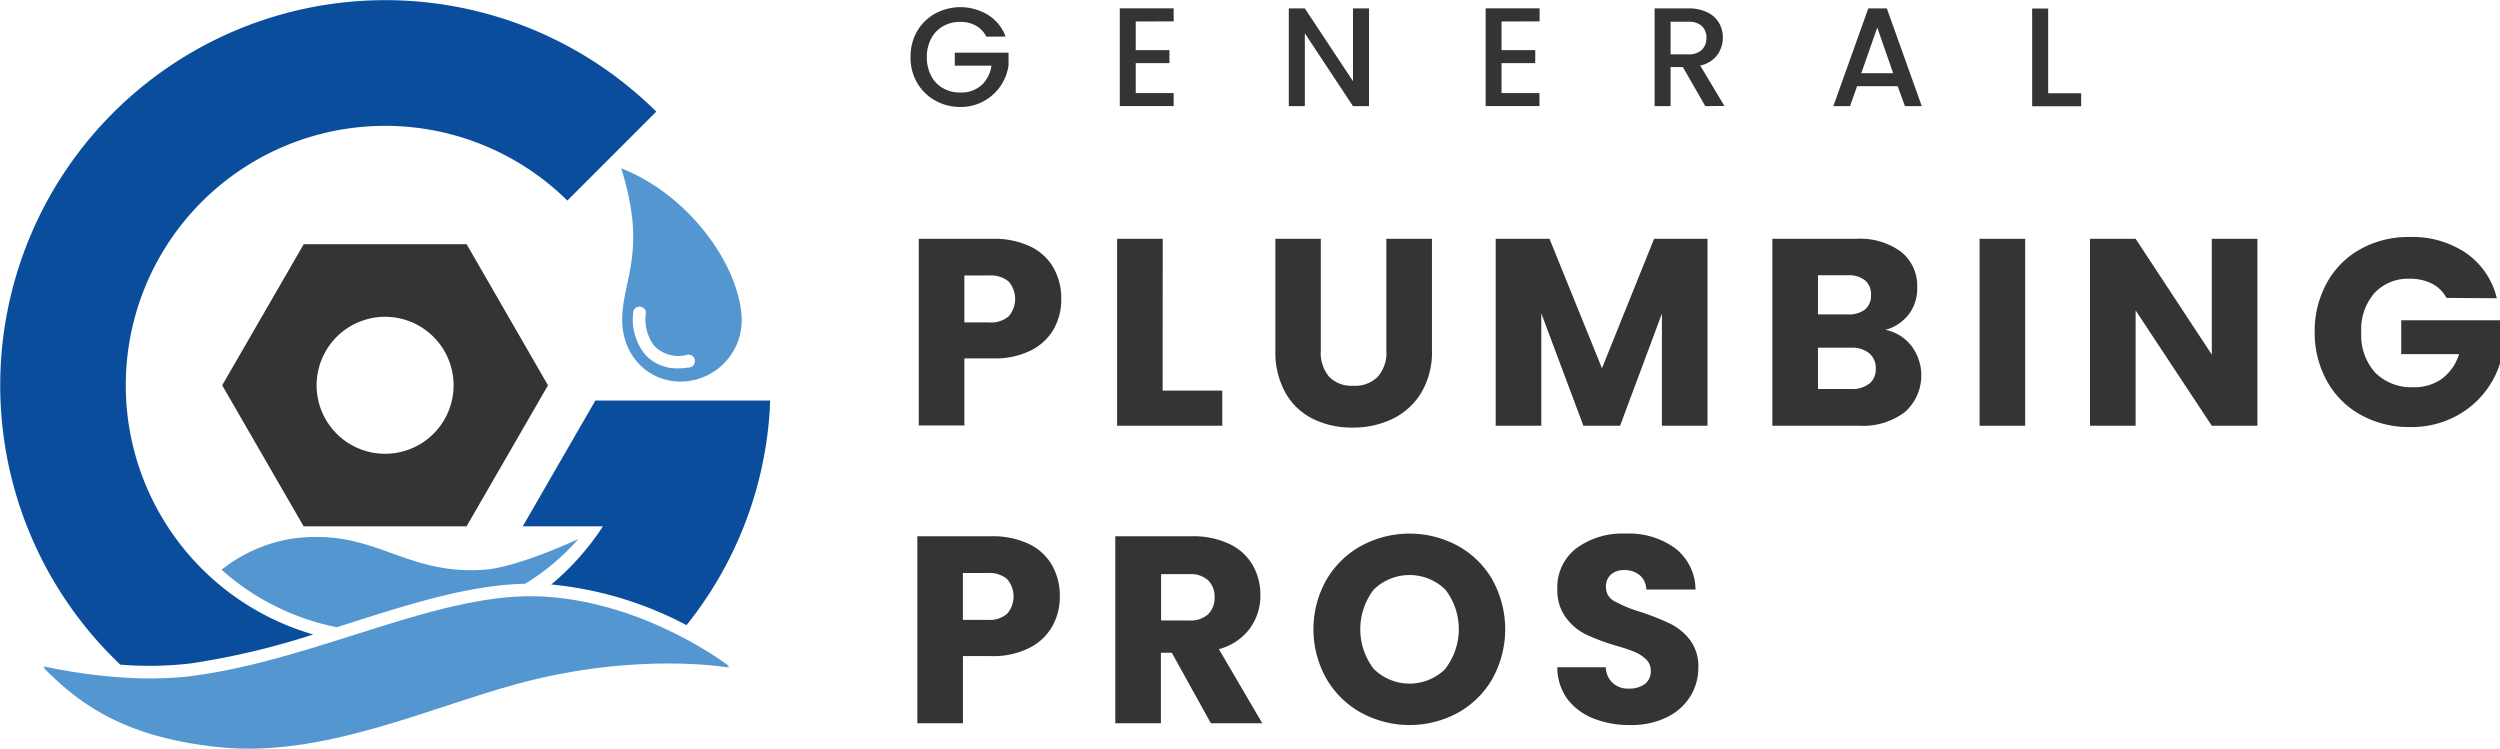
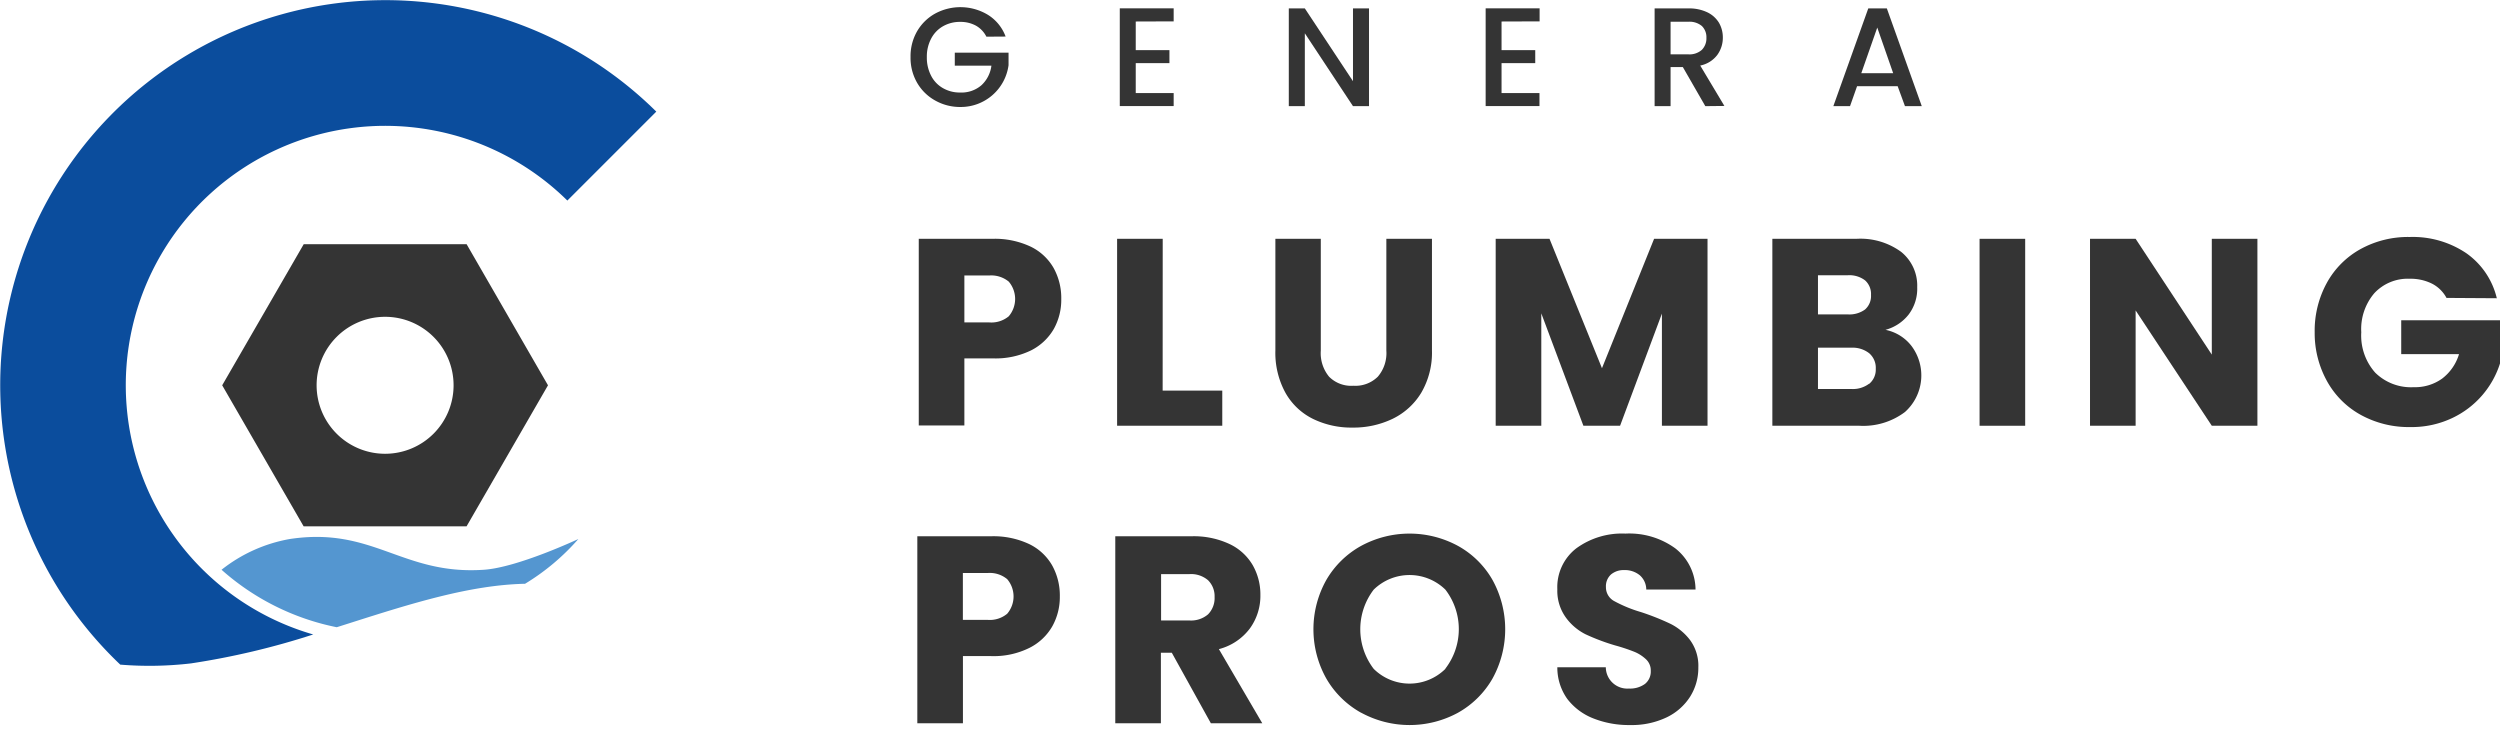
<svg xmlns="http://www.w3.org/2000/svg" viewBox="0 0 383.67 114.9">
  <defs>
    <style>.cls-1{fill:#343434;}.cls-2{fill:#5496d0;}.cls-3{fill:#0b4d9d;}</style>
  </defs>
  <g id="Layer_2" data-name="Layer 2">
    <g id="Layer_1-2" data-name="Layer 1">
      <path class="cls-1" d="M151.38,5.63a4,4,0,0,0-1.62-1.7,4.88,4.88,0,0,0-2.39-.57,5.17,5.17,0,0,0-2.65.67,4.63,4.63,0,0,0-1.82,1.9,5.9,5.9,0,0,0-.66,2.84,6,6,0,0,0,.66,2.86,4.57,4.57,0,0,0,1.82,1.9,5.17,5.17,0,0,0,2.65.67,4.67,4.67,0,0,0,3.25-1.12,4.91,4.91,0,0,0,1.53-3h-5.62v-2h8.25V10a7.4,7.4,0,0,1-7.41,6.42,7.77,7.77,0,0,1-3.86-1,7.26,7.26,0,0,1-2.77-2.73,7.64,7.64,0,0,1-1-3.94,7.66,7.66,0,0,1,1-3.94,7.29,7.29,0,0,1,2.78-2.73,8.15,8.15,0,0,1,8.1.2,6.63,6.63,0,0,1,2.71,3.33Z" />
      <path class="cls-1" d="M174.3,3.3V7.69h5.17v2H174.3v4.59h5.82v2h-8.27v-15h8.27v2Z" />
      <path class="cls-1" d="M210.1,16.29h-2.46L200.25,5.11V16.29h-2.46v-15h2.46l7.39,11.17V1.29h2.46Z" />
      <path class="cls-1" d="M230.44,3.3V7.69h5.17v2h-5.17v4.59h5.82v2H228v-15h8.28v2Z" />
      <path class="cls-1" d="M261.71,16.29l-3.45-6h-1.88v6h-2.45v-15h5.17a6.47,6.47,0,0,1,2.92.6,4.21,4.21,0,0,1,1.79,1.61,4.47,4.47,0,0,1,.59,2.27,4.48,4.48,0,0,1-.85,2.66,4.33,4.33,0,0,1-2.62,1.63l3.71,6.2Zm-5.33-7.95h2.72a2.85,2.85,0,0,0,2.08-.69,2.51,2.51,0,0,0,.7-1.85A2.39,2.39,0,0,0,261.19,4a2.93,2.93,0,0,0-2.09-.66h-2.72Z" />
      <path class="cls-1" d="M291.23,13.23H285l-1.08,3.06h-2.56l5.36-15h2.85l5.36,15h-2.58Zm-.69-2-2.44-7-2.45,7Z" />
-       <path class="cls-1" d="M314.33,14.31h5.06v2h-7.52v-15h2.46Z" />
      <path class="cls-1" d="M161.75,50.44a8.39,8.39,0,0,1-3.51,3.33A12.43,12.43,0,0,1,152.35,55H148v10.3h-7V36.65h11.32a12.91,12.91,0,0,1,5.81,1.18,8.13,8.13,0,0,1,3.55,3.27,9.5,9.5,0,0,1,1.19,4.78A9.2,9.2,0,0,1,161.75,50.44Zm-6.94-1.9a4.1,4.1,0,0,0,0-5.32,4.22,4.22,0,0,0-3-.94H148v7.2h3.8A4.17,4.17,0,0,0,154.81,48.54Z" />
      <path class="cls-1" d="M178.43,59.94h9.15v5.4H171.44V36.65h7Z" />
      <path class="cls-1" d="M202.7,36.65V53.81a5.67,5.67,0,0,0,1.27,4,4.78,4.78,0,0,0,3.72,1.39,4.89,4.89,0,0,0,3.76-1.39,5.55,5.55,0,0,0,1.31-4V36.65h7V53.77a12.18,12.18,0,0,1-1.64,6.5,10.45,10.45,0,0,1-4.39,4,13.81,13.81,0,0,1-6.15,1.35,13.41,13.41,0,0,1-6.07-1.33,9.83,9.83,0,0,1-4.23-4,12.77,12.77,0,0,1-1.55-6.52V36.65Z" />
      <path class="cls-1" d="M262.05,36.65V65.34h-7V48.13l-6.42,17.21H243l-6.46-17.25V65.34h-7V36.65h8.26l8.05,19.86,8-19.86Z" />
      <path class="cls-1" d="M293.35,53.09a7.53,7.53,0,0,1-1,10.14,10.63,10.63,0,0,1-7,2.11H272V36.65h12.91a10.57,10.57,0,0,1,6.85,2,6.64,6.64,0,0,1,2.47,5.43,6.53,6.53,0,0,1-1.33,4.21,6.77,6.77,0,0,1-3.54,2.33A6.71,6.71,0,0,1,293.35,53.09ZM279,48.25h4.58a4.07,4.07,0,0,0,2.64-.75,2.74,2.74,0,0,0,.92-2.23,2.8,2.8,0,0,0-.92-2.25,4,4,0,0,0-2.64-.78H279Zm7.87,10.65a2.83,2.83,0,0,0,1-2.31,2.94,2.94,0,0,0-1-2.37,4.13,4.13,0,0,0-2.76-.86H279V59.7h5.15A4.14,4.14,0,0,0,286.83,58.9Z" />
      <path class="cls-1" d="M310.8,36.65V65.34h-7V36.65Z" />
      <path class="cls-1" d="M346.44,65.34h-7l-11.69-17.7v17.7h-7V36.65h7l11.69,17.77V36.65h7Z" />
      <path class="cls-1" d="M375.46,45.72a5.24,5.24,0,0,0-2.23-2.19,7.36,7.36,0,0,0-3.41-.75A7,7,0,0,0,364.38,45a8.48,8.48,0,0,0-2,6,8.55,8.55,0,0,0,2.14,6.19,7.8,7.8,0,0,0,5.91,2.23,7.13,7.13,0,0,0,4.35-1.31,7.39,7.39,0,0,0,2.6-3.76h-8.87V49.15h15.2v6.5a13.9,13.9,0,0,1-7.36,8.5,14.51,14.51,0,0,1-6.45,1.39,15.26,15.26,0,0,1-7.58-1.86,13.17,13.17,0,0,1-5.19-5.17A15.18,15.18,0,0,1,355.23,51a15.29,15.29,0,0,1,1.86-7.58,13.17,13.17,0,0,1,5.17-5.19,15.13,15.13,0,0,1,7.56-1.86,14.7,14.7,0,0,1,8.68,2.49,11.75,11.75,0,0,1,4.68,6.91Z" />
      <path class="cls-1" d="M161.51,96.09A8.33,8.33,0,0,1,158,99.42a12.31,12.31,0,0,1-5.89,1.27h-4.33V111h-7V82.3h11.32a12.91,12.91,0,0,1,5.81,1.18,8.13,8.13,0,0,1,3.55,3.27,9.5,9.5,0,0,1,1.19,4.78A9.2,9.2,0,0,1,161.51,96.09Zm-6.94-1.9a4.09,4.09,0,0,0,0-5.31,4.17,4.17,0,0,0-3-.94h-3.8v7.19h3.8A4.17,4.17,0,0,0,154.57,94.19Z" />
      <path class="cls-1" d="M185.83,111l-6-10.83h-1.67V111h-7V82.3h11.73a12.9,12.9,0,0,1,5.78,1.18,8.12,8.12,0,0,1,3.58,3.25,9.08,9.08,0,0,1,1.18,4.6,8.51,8.51,0,0,1-1.61,5.11,8.64,8.64,0,0,1-4.76,3.18L193.72,111Zm-7.64-15.78h4.33a4,4,0,0,0,2.88-.94,3.55,3.55,0,0,0,1-2.66,3.43,3.43,0,0,0-1-2.57,4,4,0,0,0-2.88-.94h-4.33Z" />
      <path class="cls-1" d="M208.9,109.39a14,14,0,0,1-5.35-5.25,15.46,15.46,0,0,1,0-15.14,14,14,0,0,1,5.35-5.23,15.58,15.58,0,0,1,14.84,0A13.75,13.75,0,0,1,229.05,89a15.67,15.67,0,0,1,0,15.14,13.94,13.94,0,0,1-5.31,5.25,15.54,15.54,0,0,1-14.82,0Zm12.92-6.78a9.94,9.94,0,0,0,0-12.12,7.87,7.87,0,0,0-11,0,10,10,0,0,0,0,12.16,7.82,7.82,0,0,0,11,0Z" />
      <path class="cls-1" d="M244.52,110.25a9.27,9.27,0,0,1-4-3A8.3,8.3,0,0,1,239,102.4h7.44a3.3,3.3,0,0,0,3.55,3.27,3.89,3.89,0,0,0,2.46-.71,2.42,2.42,0,0,0,.89-2,2.33,2.33,0,0,0-.71-1.76,5.84,5.84,0,0,0-1.76-1.15,27.5,27.5,0,0,0-3-1,32.46,32.46,0,0,1-4.54-1.71,8.41,8.41,0,0,1-3-2.54A7,7,0,0,1,239,90.43a7.52,7.52,0,0,1,2.9-6.27,11.9,11.9,0,0,1,7.56-2.27,12,12,0,0,1,7.65,2.27,8.09,8.09,0,0,1,3.1,6.31h-7.56a2.93,2.93,0,0,0-1-2.19,3.61,3.61,0,0,0-2.41-.79,3,3,0,0,0-2,.67,2.43,2.43,0,0,0-.78,1.94,2.4,2.4,0,0,0,1.31,2.17,20.67,20.67,0,0,0,4.08,1.67,38.44,38.44,0,0,1,4.52,1.8,8.6,8.6,0,0,1,3,2.49,6.68,6.68,0,0,1,1.27,4.21,8.29,8.29,0,0,1-1.25,4.46,8.74,8.74,0,0,1-3.61,3.19,12.39,12.39,0,0,1-5.6,1.18A14.77,14.77,0,0,1,244.52,110.25Z" />
      <path class="cls-1" d="M71.61,37.48h-25L34.1,59.13,46.6,80.78h25l12.5-21.65ZM59.11,69.64a10.51,10.51,0,1,1,10.5-10.51A10.51,10.51,0,0,1,59.11,69.64Z" />
-       <path class="cls-2" d="M6.66,102.46s12.19,2.9,22.9,1.49c19.39-2.56,38.13-13.14,54-12.18s28.36,10.69,28.36,10.69S98,99.94,79.54,104.91c-13.84,3.73-29.95,11.37-45.81,9.77S11.31,107.07,6.66,102.46Z" />
      <path class="cls-3" d="M18.46,102a54.89,54.89,0,0,0,10.85-.19,117.22,117.22,0,0,0,18.76-4.44,39.81,39.81,0,1,1,39-66.59l13.65-13.65A59.1,59.1,0,1,0,18.46,102Z" />
-       <path class="cls-3" d="M80.22,80.78H92.53A40.4,40.4,0,0,1,84.6,89.7a55.78,55.78,0,0,1,20.76,6.24,58.62,58.62,0,0,0,12.79-33.27c0-.4,0-.8.06-1.2H91.37Z" />
-       <path class="cls-2" d="M6.66,102.25s12.19,2.9,22.9,1.48c19.39-2.56,38.13-13.13,54-12.17s28.36,10.69,28.36,10.69S98,99.73,79.54,104.69c-13.84,3.73-29.95,11.37-45.81,9.77S11.31,106.85,6.66,102.25Z" />
-       <path class="cls-2" d="M113.8,48.33c-.61-7.77-7.92-18.32-18.47-22.51,4,12.68.28,16.9.16,23s4.47,10.12,9.66,9.71A9.43,9.43,0,0,0,113.8,48.33Zm-8.22,8.08a8.58,8.58,0,0,1-1.43.12A6.61,6.61,0,0,1,99,54.4a8.54,8.54,0,0,1-1.78-6.71,1,1,0,0,1,1.92.22,6.72,6.72,0,0,0,1.31,5.22,5.21,5.21,0,0,0,4.78,1.38,1,1,0,1,1,.31,1.9Z" />
      <path class="cls-2" d="M53.79,95.59c9.42-3,18.37-5.82,26.79-6a34.92,34.92,0,0,0,8.18-6.87s-9.3,4.37-14.5,4.72c-12.54.85-16.94-6.65-29.78-4.72A23.43,23.43,0,0,0,34,87.44a37.77,37.77,0,0,0,17.68,8.82Z" />
    </g>
  </g>
</svg>